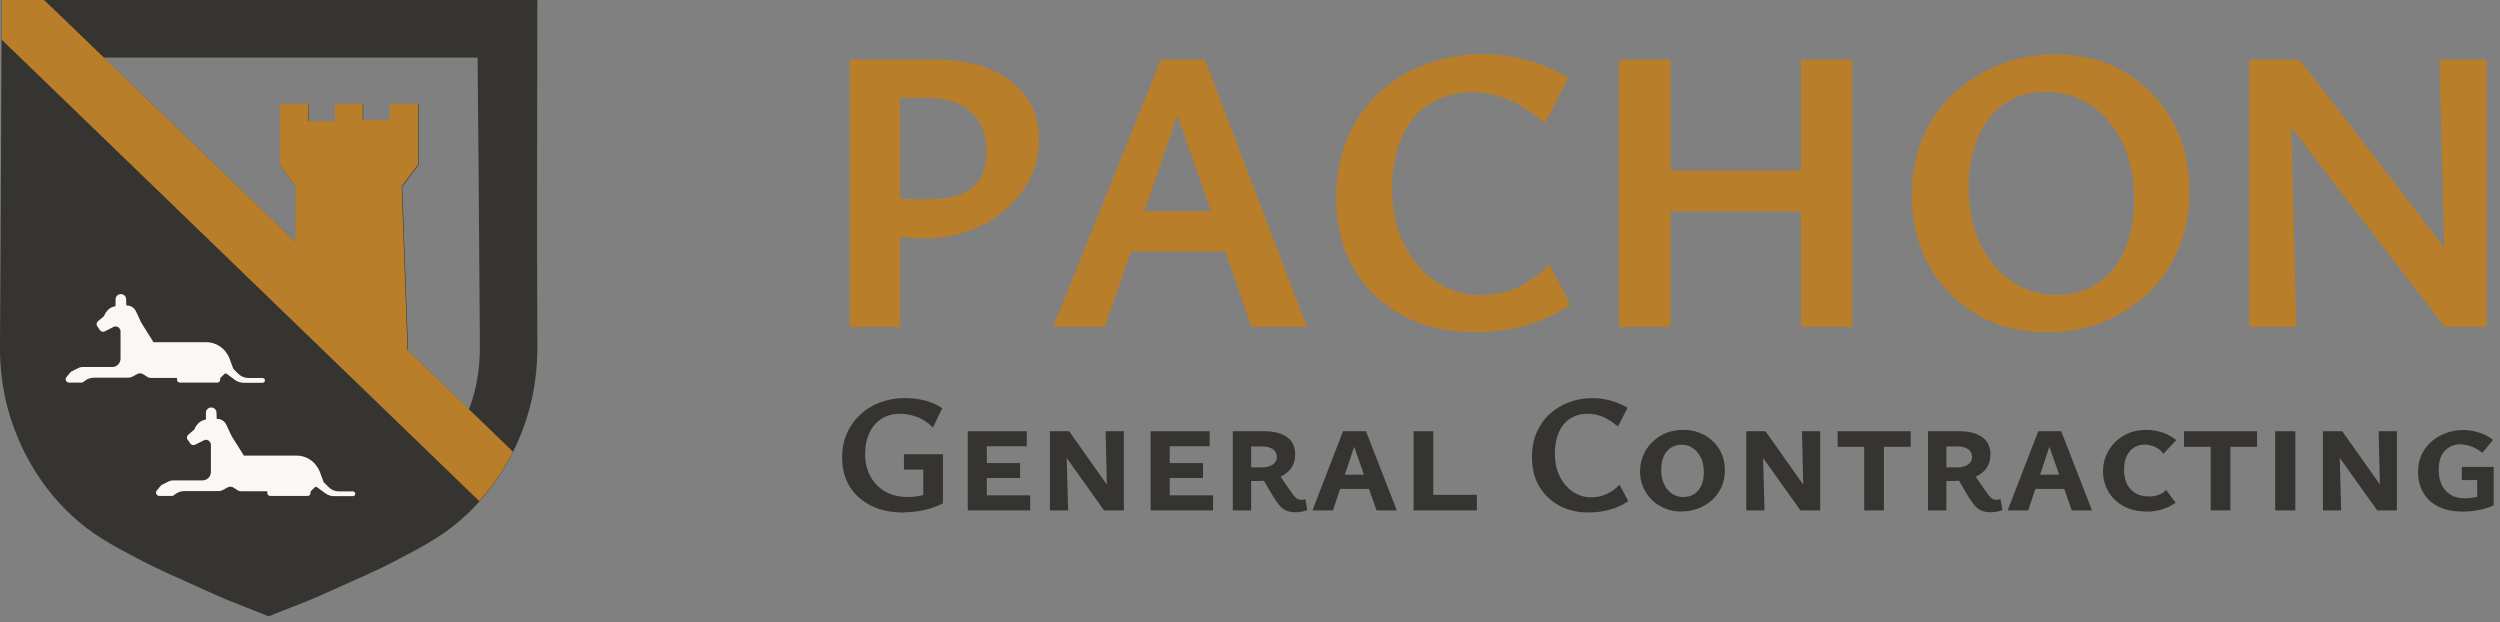
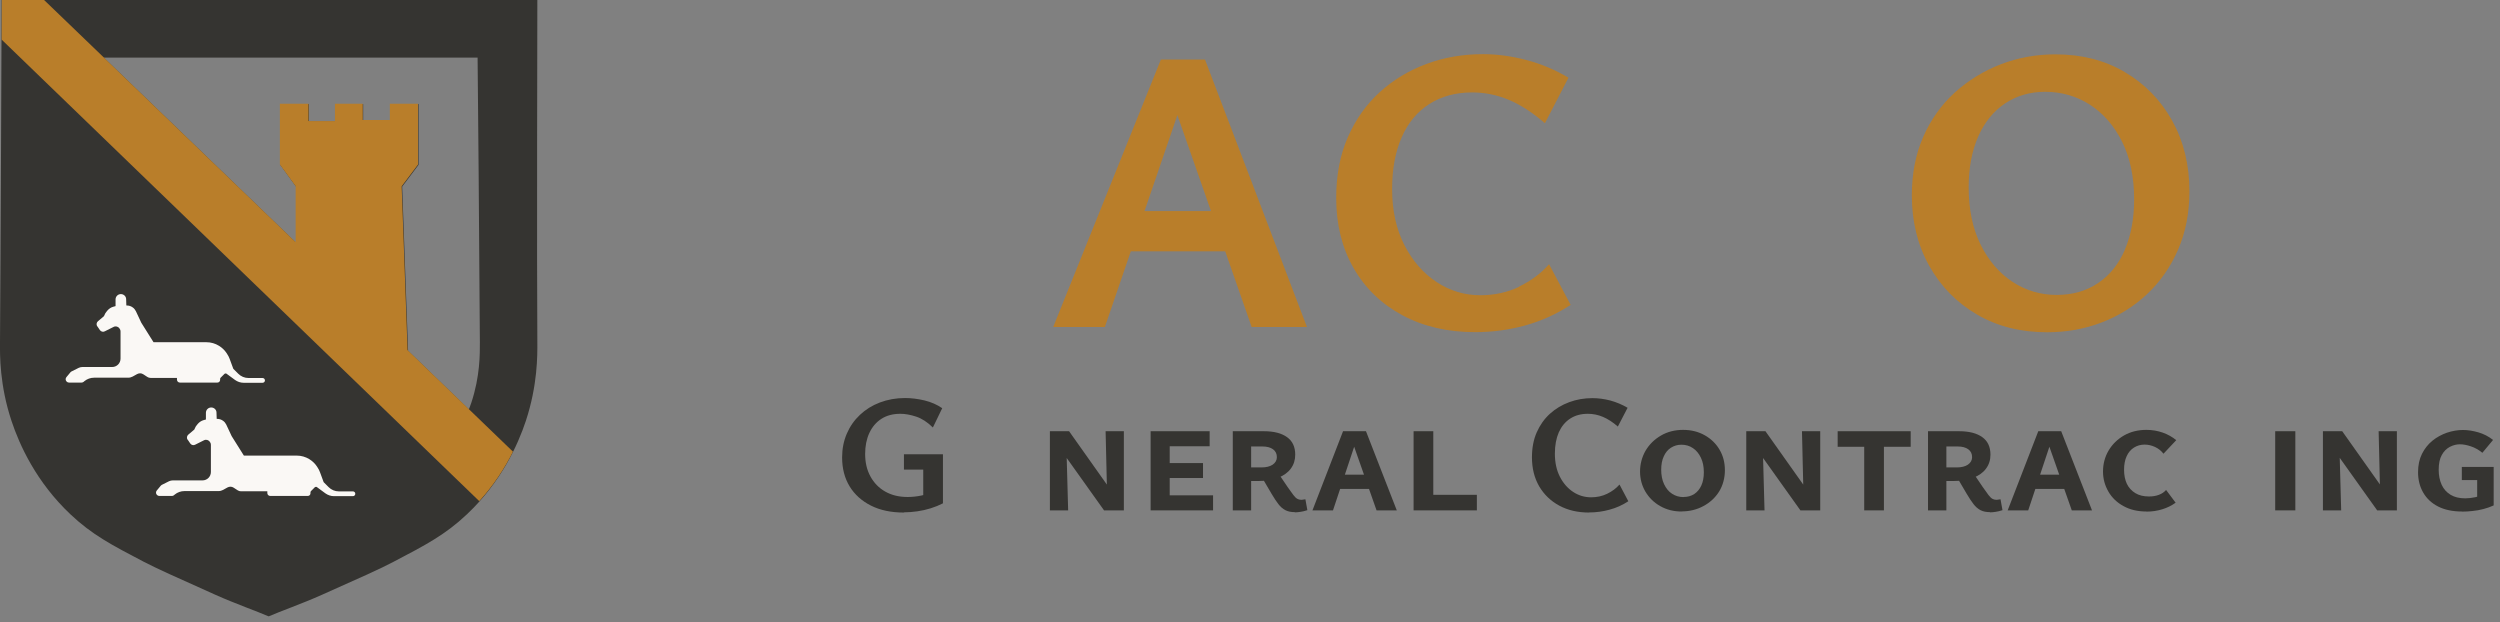
<svg xmlns="http://www.w3.org/2000/svg" width="241" height="60" viewBox="0 0 241 60" fill="none">
  <rect x="0" y="0" width="241" height="60" fill="#808080" stroke="none" />
  <g clip-path="url(#clip0_27_48)">
    <path d="M87.14 49.41C85.91 49.41 84.85 49.19 83.96 48.74C83.07 48.29 82.38 47.67 81.9 46.88C81.42 46.09 81.18 45.16 81.18 44.1C81.18 43.27 81.33 42.51 81.63 41.81C81.93 41.11 82.35 40.51 82.9 39.99C83.44 39.48 84.08 39.08 84.82 38.8C85.56 38.52 86.37 38.37 87.25 38.37C87.85 38.37 88.48 38.45 89.12 38.6C89.77 38.76 90.34 39.01 90.83 39.35L89.93 41.21C89.4 40.69 88.86 40.34 88.31 40.16C87.76 39.98 87.25 39.89 86.8 39.89C86.08 39.89 85.47 40.05 84.96 40.38C84.45 40.71 84.07 41.17 83.8 41.75C83.53 42.34 83.4 43.01 83.4 43.77C83.4 44.59 83.57 45.31 83.91 45.93C84.25 46.55 84.72 47.04 85.34 47.39C85.96 47.74 86.67 47.91 87.5 47.91C87.94 47.91 88.38 47.86 88.82 47.77C89.26 47.68 89.67 47.52 90.05 47.29L89 48.5V45.27H87.14V43.79H90.9V48.52C90.53 48.71 90.14 48.87 89.72 49C89.3 49.13 88.87 49.23 88.44 49.29C88.01 49.35 87.57 49.39 87.14 49.39V49.41Z" fill="#353431" />
-     <path d="M93.29 49.2V41.57H95.13V49.2H93.29ZM93.9 43.02V41.57H98.98V43.02H93.9ZM93.9 46.08V44.64H98.34V46.08H93.9ZM93.9 49.2V47.75H99.31V49.2H93.9Z" fill="#353431" />
    <path d="M101.21 49.2V41.57H102.76L102.97 49.2H101.21ZM107.29 49.2H106.43L101.91 42.86V41.57H103.06L107.21 47.43L107.29 49.2ZM108.34 41.57V49.2H106.76L106.58 41.57H108.34Z" fill="#353431" />
    <path d="M110.92 49.2V41.57H112.76V49.2H110.92ZM111.53 43.02V41.57H116.61V43.02H111.53ZM111.53 46.08V44.64H115.97V46.08H111.53ZM111.53 49.2V47.75H116.94V49.2H111.53Z" fill="#353431" />
    <path d="M118.84 49.2V41.57H121.84C122.8 41.57 123.54 41.76 124.07 42.14C124.6 42.52 124.86 43.08 124.86 43.83C124.86 44.35 124.72 44.79 124.43 45.18C124.14 45.57 123.74 45.85 123.2 46.06C122.67 46.27 122.03 46.37 121.27 46.37H119.74V45.06H121.6C122.06 45.06 122.43 44.97 122.69 44.79C122.95 44.61 123.09 44.37 123.09 44.07C123.09 43.75 122.97 43.49 122.72 43.31C122.47 43.13 122.13 43.04 121.69 43.04H120.61V49.2H118.85H118.84ZM124.83 49.37C124.46 49.37 124.16 49.31 123.91 49.18C123.66 49.05 123.44 48.86 123.24 48.6C123.04 48.34 122.82 48.01 122.59 47.62L121.72 46.14L123.2 45.58L124.12 46.94C124.36 47.28 124.54 47.54 124.68 47.72C124.82 47.9 124.94 48.02 125.05 48.08C125.16 48.14 125.28 48.18 125.41 48.18C125.48 48.18 125.56 48.18 125.64 48.16C125.72 48.15 125.79 48.14 125.84 48.13L126.03 49.18C125.79 49.26 125.58 49.31 125.38 49.34C125.18 49.37 125 49.39 124.82 49.39L124.83 49.37Z" fill="#353431" />
    <path d="M126.52 49.2L129.47 41.57H131.68L134.65 49.2H132.7L130.3 42.38H130.77L128.5 49.2H126.53H126.52ZM128.12 47.13L128.56 45.76H132.21L132.86 47.13H128.13H128.12Z" fill="#353431" />
    <path d="M136.27 49.2V41.57H138.17V49.2H136.27ZM136.88 49.2V47.7H142.37V49.2H136.88Z" fill="#353431" />
    <path d="M153.2 49.41C152.1 49.41 151.14 49.19 150.31 48.74C149.48 48.29 148.84 47.67 148.37 46.87C147.91 46.07 147.68 45.14 147.68 44.09C147.68 43.19 147.83 42.38 148.14 41.68C148.45 40.98 148.87 40.38 149.41 39.89C149.95 39.4 150.57 39.03 151.27 38.77C151.97 38.51 152.72 38.38 153.51 38.38C154.08 38.38 154.66 38.46 155.24 38.61C155.82 38.77 156.37 39 156.9 39.31L155.96 41.12C155.48 40.7 155 40.39 154.53 40.19C154.06 39.99 153.58 39.89 153.07 39.89C152.41 39.89 151.85 40.04 151.37 40.35C150.89 40.66 150.53 41.1 150.27 41.67C150.02 42.25 149.89 42.93 149.89 43.73C149.89 44.58 150.05 45.32 150.37 45.95C150.69 46.58 151.12 47.07 151.65 47.42C152.18 47.77 152.76 47.94 153.38 47.94C153.94 47.94 154.46 47.83 154.93 47.6C155.4 47.37 155.8 47.08 156.12 46.71L156.97 48.32C156.41 48.69 155.81 48.96 155.17 49.13C154.53 49.31 153.87 49.4 153.18 49.4L153.2 49.41Z" fill="#353431" />
    <path d="M162.11 49.31C161.35 49.31 160.66 49.14 160.05 48.79C159.44 48.45 158.97 47.98 158.62 47.4C158.28 46.82 158.1 46.17 158.1 45.46C158.1 44.75 158.28 44.06 158.63 43.45C158.99 42.84 159.48 42.36 160.11 41.99C160.74 41.62 161.46 41.44 162.26 41.44C163.02 41.44 163.71 41.61 164.32 41.95C164.93 42.29 165.41 42.75 165.76 43.34C166.11 43.93 166.28 44.59 166.28 45.33C166.28 46.07 166.09 46.79 165.72 47.39C165.34 47.99 164.84 48.45 164.2 48.79C163.57 49.13 162.87 49.3 162.1 49.3L162.11 49.31ZM162.3 47.91C162.7 47.91 163.04 47.81 163.33 47.62C163.62 47.43 163.85 47.15 164.01 46.8C164.17 46.45 164.25 46.02 164.25 45.53C164.25 44.99 164.16 44.53 163.97 44.13C163.78 43.73 163.53 43.42 163.2 43.2C162.88 42.98 162.51 42.87 162.09 42.87C161.71 42.87 161.38 42.97 161.08 43.16C160.78 43.35 160.55 43.63 160.39 43.99C160.22 44.35 160.14 44.78 160.14 45.29C160.14 45.8 160.23 46.28 160.42 46.68C160.61 47.08 160.86 47.39 161.19 47.6C161.51 47.81 161.88 47.92 162.3 47.92V47.91Z" fill="#353431" />
    <path d="M168.34 49.2V41.57H169.89L170.1 49.2H168.34ZM174.42 49.2H173.56L169.04 42.86V41.57H170.19L174.34 47.43L174.42 49.2ZM175.47 41.57V49.2H173.89L173.71 41.57H175.47Z" fill="#353431" />
    <path d="M177.15 43.07V41.57H184.19V43.07H177.15ZM179.71 49.2V41.57H181.61V49.2H179.71Z" fill="#353431" />
    <path d="M185.86 49.2V41.57H188.86C189.82 41.57 190.56 41.76 191.09 42.14C191.62 42.52 191.88 43.08 191.88 43.83C191.88 44.35 191.74 44.79 191.45 45.18C191.16 45.57 190.76 45.85 190.22 46.06C189.69 46.27 189.05 46.37 188.29 46.37H186.76V45.06H188.62C189.08 45.06 189.45 44.97 189.71 44.79C189.97 44.61 190.11 44.37 190.11 44.07C190.11 43.75 189.99 43.49 189.74 43.31C189.49 43.13 189.15 43.04 188.71 43.04H187.63V49.2H185.87H185.86ZM191.84 49.37C191.47 49.37 191.17 49.31 190.92 49.18C190.67 49.05 190.45 48.86 190.25 48.6C190.05 48.34 189.83 48.01 189.6 47.62L188.73 46.14L190.21 45.58L191.13 46.94C191.37 47.28 191.55 47.54 191.69 47.72C191.83 47.9 191.95 48.02 192.06 48.08C192.17 48.14 192.29 48.18 192.42 48.18C192.49 48.18 192.57 48.18 192.65 48.16C192.73 48.15 192.8 48.14 192.85 48.13L193.04 49.18C192.8 49.26 192.59 49.31 192.39 49.34C192.19 49.37 192.01 49.39 191.83 49.39L191.84 49.37Z" fill="#353431" />
    <path d="M193.54 49.2L196.49 41.57H198.7L201.67 49.2H199.72L197.32 42.38H197.79L195.52 49.2H193.55H193.54ZM195.14 47.13L195.58 45.76H199.23L199.88 47.13H195.15H195.14Z" fill="#353431" />
    <path d="M206.93 49.31C206.08 49.31 205.34 49.14 204.71 48.79C204.08 48.45 203.59 47.98 203.25 47.39C202.91 46.8 202.73 46.16 202.73 45.46C202.73 44.72 202.91 44.04 203.27 43.43C203.63 42.82 204.13 42.34 204.75 41.98C205.38 41.62 206.1 41.44 206.92 41.44C207.47 41.44 207.99 41.53 208.48 41.7C208.97 41.87 209.41 42.12 209.79 42.43L208.56 43.74C208.35 43.46 208.07 43.24 207.75 43.09C207.43 42.94 207.09 42.86 206.74 42.86C206.35 42.86 206.01 42.96 205.71 43.15C205.41 43.34 205.17 43.62 205.01 43.98C204.84 44.34 204.76 44.78 204.76 45.29C204.76 45.8 204.85 46.26 205.03 46.64C205.21 47.02 205.49 47.32 205.85 47.54C206.21 47.76 206.65 47.86 207.16 47.86C207.52 47.86 207.83 47.81 208.12 47.7C208.41 47.59 208.63 47.44 208.81 47.23L209.73 48.46C209.36 48.73 208.94 48.94 208.46 49.09C207.98 49.24 207.47 49.32 206.92 49.32L206.93 49.31Z" fill="#353431" />
-     <path d="M210.54 43.07V41.57H217.58V43.07H210.54ZM213.11 49.2V41.57H215.01V49.2H213.11Z" fill="#353431" />
    <path d="M219.33 49.2V41.57H221.27V49.2H219.33Z" fill="#353431" />
    <path d="M223.93 49.2V41.57H225.48L225.69 49.2H223.93ZM230.02 49.2H229.16L224.64 42.86V41.57H225.79L229.94 47.43L230.02 49.2ZM231.06 41.57V49.2H229.48L229.3 41.57H231.06Z" fill="#353431" />
    <path d="M237.34 49.31C236.44 49.31 235.67 49.15 235.04 48.83C234.41 48.51 233.93 48.06 233.6 47.49C233.27 46.92 233.1 46.26 233.1 45.52C233.1 44.84 233.23 44.25 233.48 43.75C233.73 43.25 234.07 42.82 234.49 42.48C234.91 42.14 235.38 41.89 235.89 41.71C236.41 41.54 236.92 41.45 237.44 41.45C237.91 41.45 238.4 41.53 238.92 41.68C239.43 41.83 239.9 42.07 240.33 42.41L239.3 43.65C238.96 43.37 238.59 43.16 238.2 43.03C237.81 42.9 237.46 42.83 237.14 42.83C236.82 42.83 236.48 42.91 236.16 43.08C235.84 43.25 235.58 43.51 235.39 43.86C235.19 44.21 235.09 44.69 235.09 45.28C235.09 45.84 235.19 46.33 235.38 46.74C235.57 47.15 235.86 47.47 236.24 47.7C236.62 47.93 237.09 48.04 237.65 48.04C237.96 48.04 238.28 48 238.62 47.93C238.95 47.86 239.26 47.76 239.54 47.63L238.8 48.7V46.28H237.32V45.01H240.39V48.72C240.09 48.86 239.76 48.98 239.41 49.07C239.06 49.16 238.7 49.23 238.35 49.26C238 49.3 237.67 49.32 237.36 49.32L237.34 49.31Z" fill="#353431" />
-     <path d="M95.44 6.68C93.96 6.05 92.25 5.74 90.29 5.74H81.91V31.52H86.77V22.85C86.93 22.87 87.08 22.89 87.24 22.9C88 22.95 88.57 22.98 88.96 22.98C90.61 22.98 92.11 22.73 93.49 22.22C94.86 21.71 96.04 21.01 97.04 20.12C98.03 19.23 98.8 18.22 99.35 17.08C99.9 15.94 100.17 14.74 100.17 13.46C100.17 11.87 99.75 10.5 98.92 9.35C98.08 8.2 96.93 7.31 95.45 6.69L95.44 6.68ZM94.5 17.2C94.09 17.89 93.47 18.4 92.62 18.73C91.77 19.06 90.68 19.22 89.35 19.22C88.62 19.22 87.94 19.2 87.31 19.16C87.15 19.15 86.95 19.13 86.76 19.12V9.43H89.46C91.18 9.43 92.55 9.87 93.57 10.76C94.59 11.65 95.1 12.93 95.1 14.6C95.1 15.64 94.9 16.51 94.49 17.21L94.5 17.2Z" fill="#B97E2A" />
    <path d="M111.91 5.74L101.53 31.52H106.51L109.01 24.23H118.11L120.66 31.52H125.99L116.16 5.74H111.93H111.91ZM110.33 20.35L113.5 11.1L116.74 20.35H110.33Z" fill="#B97E2A" />
    <path d="M146.46 27.64C145.31 28.19 144.06 28.46 142.7 28.46C141.19 28.46 139.78 28.04 138.49 27.19C137.2 26.34 136.16 25.15 135.38 23.62C134.6 22.09 134.2 20.3 134.2 18.23C134.2 16.3 134.51 14.63 135.12 13.24C135.73 11.84 136.62 10.77 137.78 10.03C138.94 9.29 140.32 8.91 141.91 8.91C143.14 8.91 144.32 9.15 145.46 9.63C146.6 10.11 147.75 10.86 148.93 11.88L151.2 7.49C149.92 6.73 148.57 6.16 147.16 5.79C145.75 5.42 144.35 5.22 142.97 5.22C141.04 5.22 139.22 5.53 137.52 6.16C135.82 6.79 134.32 7.69 133.01 8.88C131.7 10.07 130.68 11.52 129.93 13.23C129.18 14.94 128.81 16.89 128.81 19.09C128.81 21.65 129.37 23.9 130.49 25.85C131.61 27.8 133.18 29.31 135.19 30.39C137.2 31.47 139.54 32.02 142.2 32.02C143.87 32.02 145.48 31.8 147.04 31.37C148.59 30.94 150.05 30.28 151.41 29.39L149.33 25.47C148.55 26.36 147.58 27.08 146.43 27.63L146.46 27.64Z" fill="#B97E2A" />
-     <path d="M173.61 16.44H161.04V5.74H156.06V31.52H161.04V20.39H173.61V31.52H178.55V5.74H173.61V16.44Z" fill="#B97E2A" />
    <path d="M204.82 6.94C202.87 5.8 200.65 5.24 198.14 5.24C196.29 5.24 194.53 5.56 192.87 6.2C191.21 6.84 189.74 7.75 188.44 8.92C187.15 10.1 186.13 11.52 185.4 13.19C184.67 14.86 184.3 16.74 184.3 18.83C184.3 21.36 184.86 23.63 185.98 25.63C187.1 27.63 188.64 29.19 190.6 30.33C192.56 31.47 194.8 32.03 197.34 32.03C199.19 32.03 200.94 31.72 202.59 31.09C204.23 30.46 205.69 29.56 206.96 28.37C208.23 27.18 209.23 25.75 209.96 24.08C210.69 22.41 211.06 20.53 211.06 18.44C211.06 15.88 210.5 13.61 209.39 11.62C208.28 9.64 206.75 8.07 204.81 6.94H204.82ZM204.84 24.08C204.24 25.46 203.38 26.54 202.25 27.29C201.13 28.05 199.79 28.43 198.25 28.43C196.71 28.43 195.3 28.01 194.02 27.18C192.74 26.34 191.71 25.15 190.94 23.6C190.17 22.05 189.78 20.2 189.78 18.06C189.78 16.18 190.09 14.55 190.7 13.16C191.31 11.78 192.18 10.71 193.29 9.97C194.4 9.23 195.69 8.85 197.15 8.85C198.74 8.85 200.19 9.27 201.48 10.1C202.77 10.94 203.8 12.12 204.57 13.66C205.34 15.2 205.73 17.06 205.73 19.22C205.73 21.07 205.43 22.69 204.83 24.08H204.84Z" fill="#B97E2A" />
-     <path d="M235.16 5.74L235.63 23.86L221.68 5.74H220.71H218.47H216.83V31.52H221.37L220.87 12.26L235.67 31.52H235.83H237.63H239.71V5.74H235.16Z" fill="#B97E2A" />
    <path d="M51.8 0H23.73C15.91 0 7.97 0 0.16 0C0.16 0 0.06 26.02 -1.25109e-05 32.96C-0.01 34.24 -0.04 37.12 1.11 40.58C1.88 42.9 3.5 46.48 6.79 49.58C8.86 51.54 10.79 52.55 13.85 54.15C15.12 54.81 17.02 55.66 20.77 57.34C22.74 58.22 24.78 58.93 25.9 59.42C27.01 58.93 29.06 58.22 31.03 57.34C34.78 55.67 36.69 54.82 37.95 54.15C41.01 52.55 42.94 51.54 45.01 49.58C48.3 46.48 49.92 42.9 50.69 40.58C51.83 37.12 51.81 34.25 51.8 32.96C51.74 26.02 51.8 0 51.8 0ZM25.9 5.55H46.04C46.13 13.72 46.17 20.77 46.21 26.18C46.23 28.79 46.24 31.07 46.26 33.02C46.26 34.07 46.29 36.26 45.43 38.84C45.36 39.04 45.29 39.25 45.2 39.47L39.34 33.82L38.77 17.99L40.35 15.89V10.03H37.63V11.6H35.01V10.03H32.33V11.7H29.78V10.03H27.02V15.89L28.54 17.99V23.4L10 5.55H25.9Z" fill="#353431" />
    <path d="M9.38 31.45L9.63 31.82C9.73 31.97 9.94 32.03 10.1 31.94L10.96 31.51C11.16 31.41 11.4 31.48 11.52 31.67L11.55 31.71C11.6 31.78 11.62 31.86 11.62 31.95V34.57C11.62 35.02 11.26 35.38 10.81 35.38H7.94C7.82 35.38 7.7 35.41 7.59 35.46L6.89 35.81C6.89 35.81 6.81 35.86 6.79 35.89L6.4 36.36C6.29 36.49 6.31 36.68 6.43 36.79C6.49 36.85 6.57 36.88 6.65 36.88H7.86C7.93 36.88 8 36.86 8.06 36.81L8.14 36.74C8.4 36.53 8.73 36.41 9.07 36.41H12.36C12.51 36.41 12.66 36.37 12.79 36.3L13.22 36.06C13.41 35.96 13.63 35.96 13.81 36.08L14.21 36.34C14.3 36.4 14.41 36.43 14.52 36.43H17.06V36.6C17.06 36.75 17.18 36.88 17.34 36.88H20.96C21.11 36.88 21.22 36.76 21.22 36.62V36.52C21.22 36.52 21.23 36.45 21.26 36.42L21.65 36.03C21.65 36.03 21.78 35.97 21.83 36.02L22.66 36.63C22.9 36.8 23.19 36.9 23.48 36.9H25.31C25.44 36.9 25.54 36.8 25.54 36.67C25.54 36.54 25.44 36.44 25.31 36.44H23.95C23.58 36.44 23.23 36.29 22.97 36.03L22.49 35.55L22.14 34.6C22.08 34.43 22 34.28 21.9 34.13L21.85 34.05C21.66 33.76 21.41 33.52 21.12 33.34C20.75 33.11 20.33 32.99 19.9 32.99H14.8L13.62 31.11L13.1 30C13.03 29.86 12.93 29.73 12.8 29.64C12.64 29.52 12.44 29.45 12.24 29.45H12.18L12.16 28.84C12.16 28.56 11.92 28.35 11.65 28.35C11.37 28.35 11.14 28.58 11.14 28.86V29.51L10.92 29.57C10.7 29.63 10.51 29.76 10.36 29.93L10.24 30.08C10.18 30.15 10.13 30.23 10.1 30.31L10.02 30.48L9.44 30.97C9.3 31.09 9.27 31.3 9.37 31.46L9.38 31.45Z" fill="#FAF8F5" />
    <path d="M18.09 42.38L18.34 42.75C18.44 42.9 18.65 42.96 18.81 42.87L19.67 42.44C19.87 42.34 20.11 42.41 20.23 42.6L20.26 42.64C20.31 42.71 20.33 42.79 20.33 42.88V45.5C20.33 45.95 19.97 46.31 19.52 46.31H16.65C16.53 46.31 16.41 46.34 16.3 46.39L15.6 46.74C15.6 46.74 15.52 46.79 15.5 46.82L15.11 47.29C15 47.42 15.02 47.61 15.14 47.72C15.2 47.78 15.28 47.81 15.36 47.81H16.57C16.64 47.81 16.71 47.79 16.77 47.74L16.85 47.67C17.11 47.46 17.44 47.34 17.78 47.34H21.07C21.22 47.34 21.37 47.3 21.5 47.23L21.93 46.99C22.12 46.89 22.34 46.89 22.52 47.01L22.92 47.27C23.01 47.33 23.12 47.36 23.23 47.36H25.77V47.53C25.77 47.68 25.89 47.81 26.05 47.81H29.67C29.82 47.81 29.93 47.69 29.93 47.55V47.45C29.93 47.45 29.94 47.38 29.97 47.35L30.36 46.96C30.36 46.96 30.49 46.9 30.54 46.95L31.37 47.56C31.61 47.73 31.9 47.83 32.19 47.83H34.02C34.15 47.83 34.25 47.73 34.25 47.6C34.25 47.47 34.15 47.37 34.02 47.37H32.66C32.29 47.37 31.94 47.22 31.68 46.96L31.2 46.48L30.85 45.53C30.79 45.36 30.71 45.21 30.61 45.06L30.56 44.98C30.37 44.69 30.12 44.45 29.83 44.27C29.46 44.04 29.04 43.92 28.61 43.92H23.51L22.33 42.04L21.81 40.93C21.74 40.79 21.64 40.66 21.51 40.57C21.35 40.45 21.15 40.38 20.95 40.38H20.89L20.87 39.77C20.87 39.49 20.63 39.28 20.36 39.28C20.08 39.28 19.85 39.51 19.85 39.79V40.44L19.63 40.5C19.41 40.56 19.22 40.69 19.07 40.86L18.95 41.01C18.89 41.08 18.84 41.16 18.81 41.24L18.73 41.41L18.15 41.9C18.01 42.02 17.98 42.23 18.08 42.39L18.09 42.38Z" fill="#FAF8F5" />
    <path d="M39.29 33.75L38.72 17.96L40.3 15.86V10H37.58V11.57H34.97V10H32.29V11.67H29.74V10H26.98V15.86L28.5 17.95V23.34C20.41 15.56 12.33 7.78 4.25 0C2.87 0 1.56 0 0.18 0L0.16 3.82C15.53 18.66 30.83 33.47 46.2 48.31C46.79 47.66 47.42 46.88 48.04 45.96C48.62 45.1 49.08 44.28 49.45 43.54C46.06 40.28 42.68 37.01 39.29 33.75Z" fill="#B97E2A" />
  </g>
  <defs>
    <clipPath id="clip0_27_48">
      <rect width="240.37" height="59.41" fill="white" />
    </clipPath>
  </defs>
</svg>